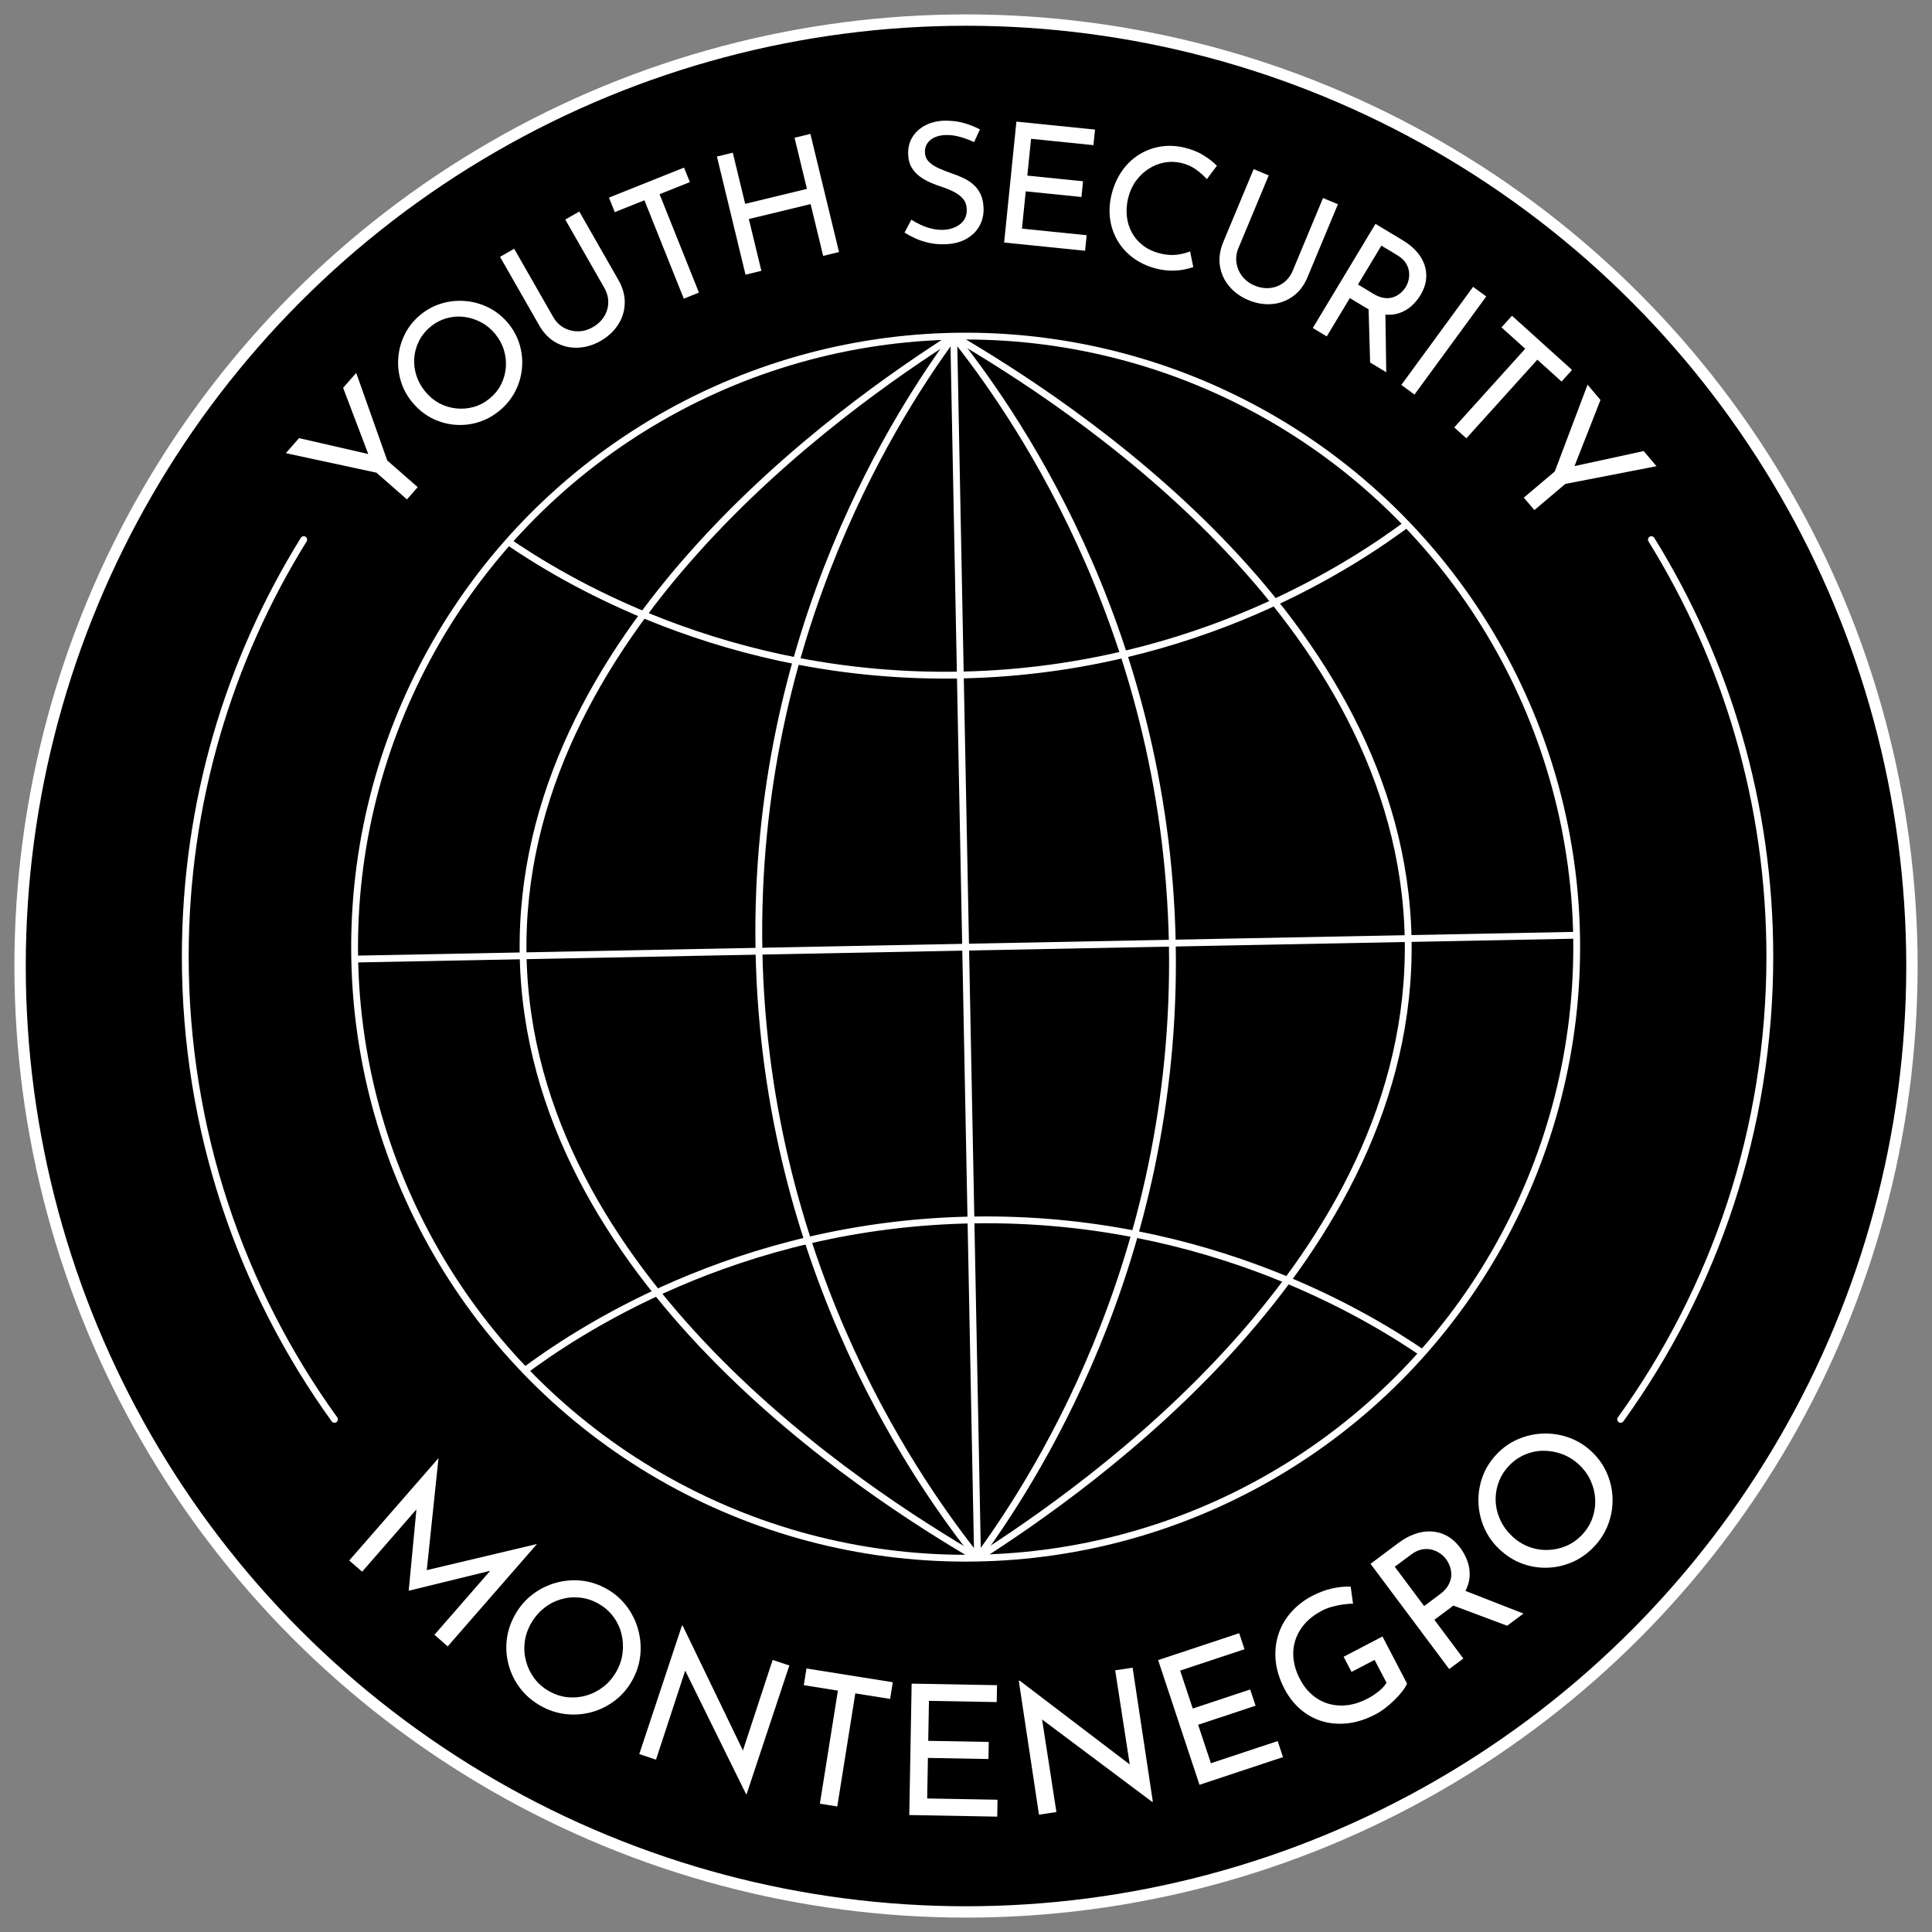
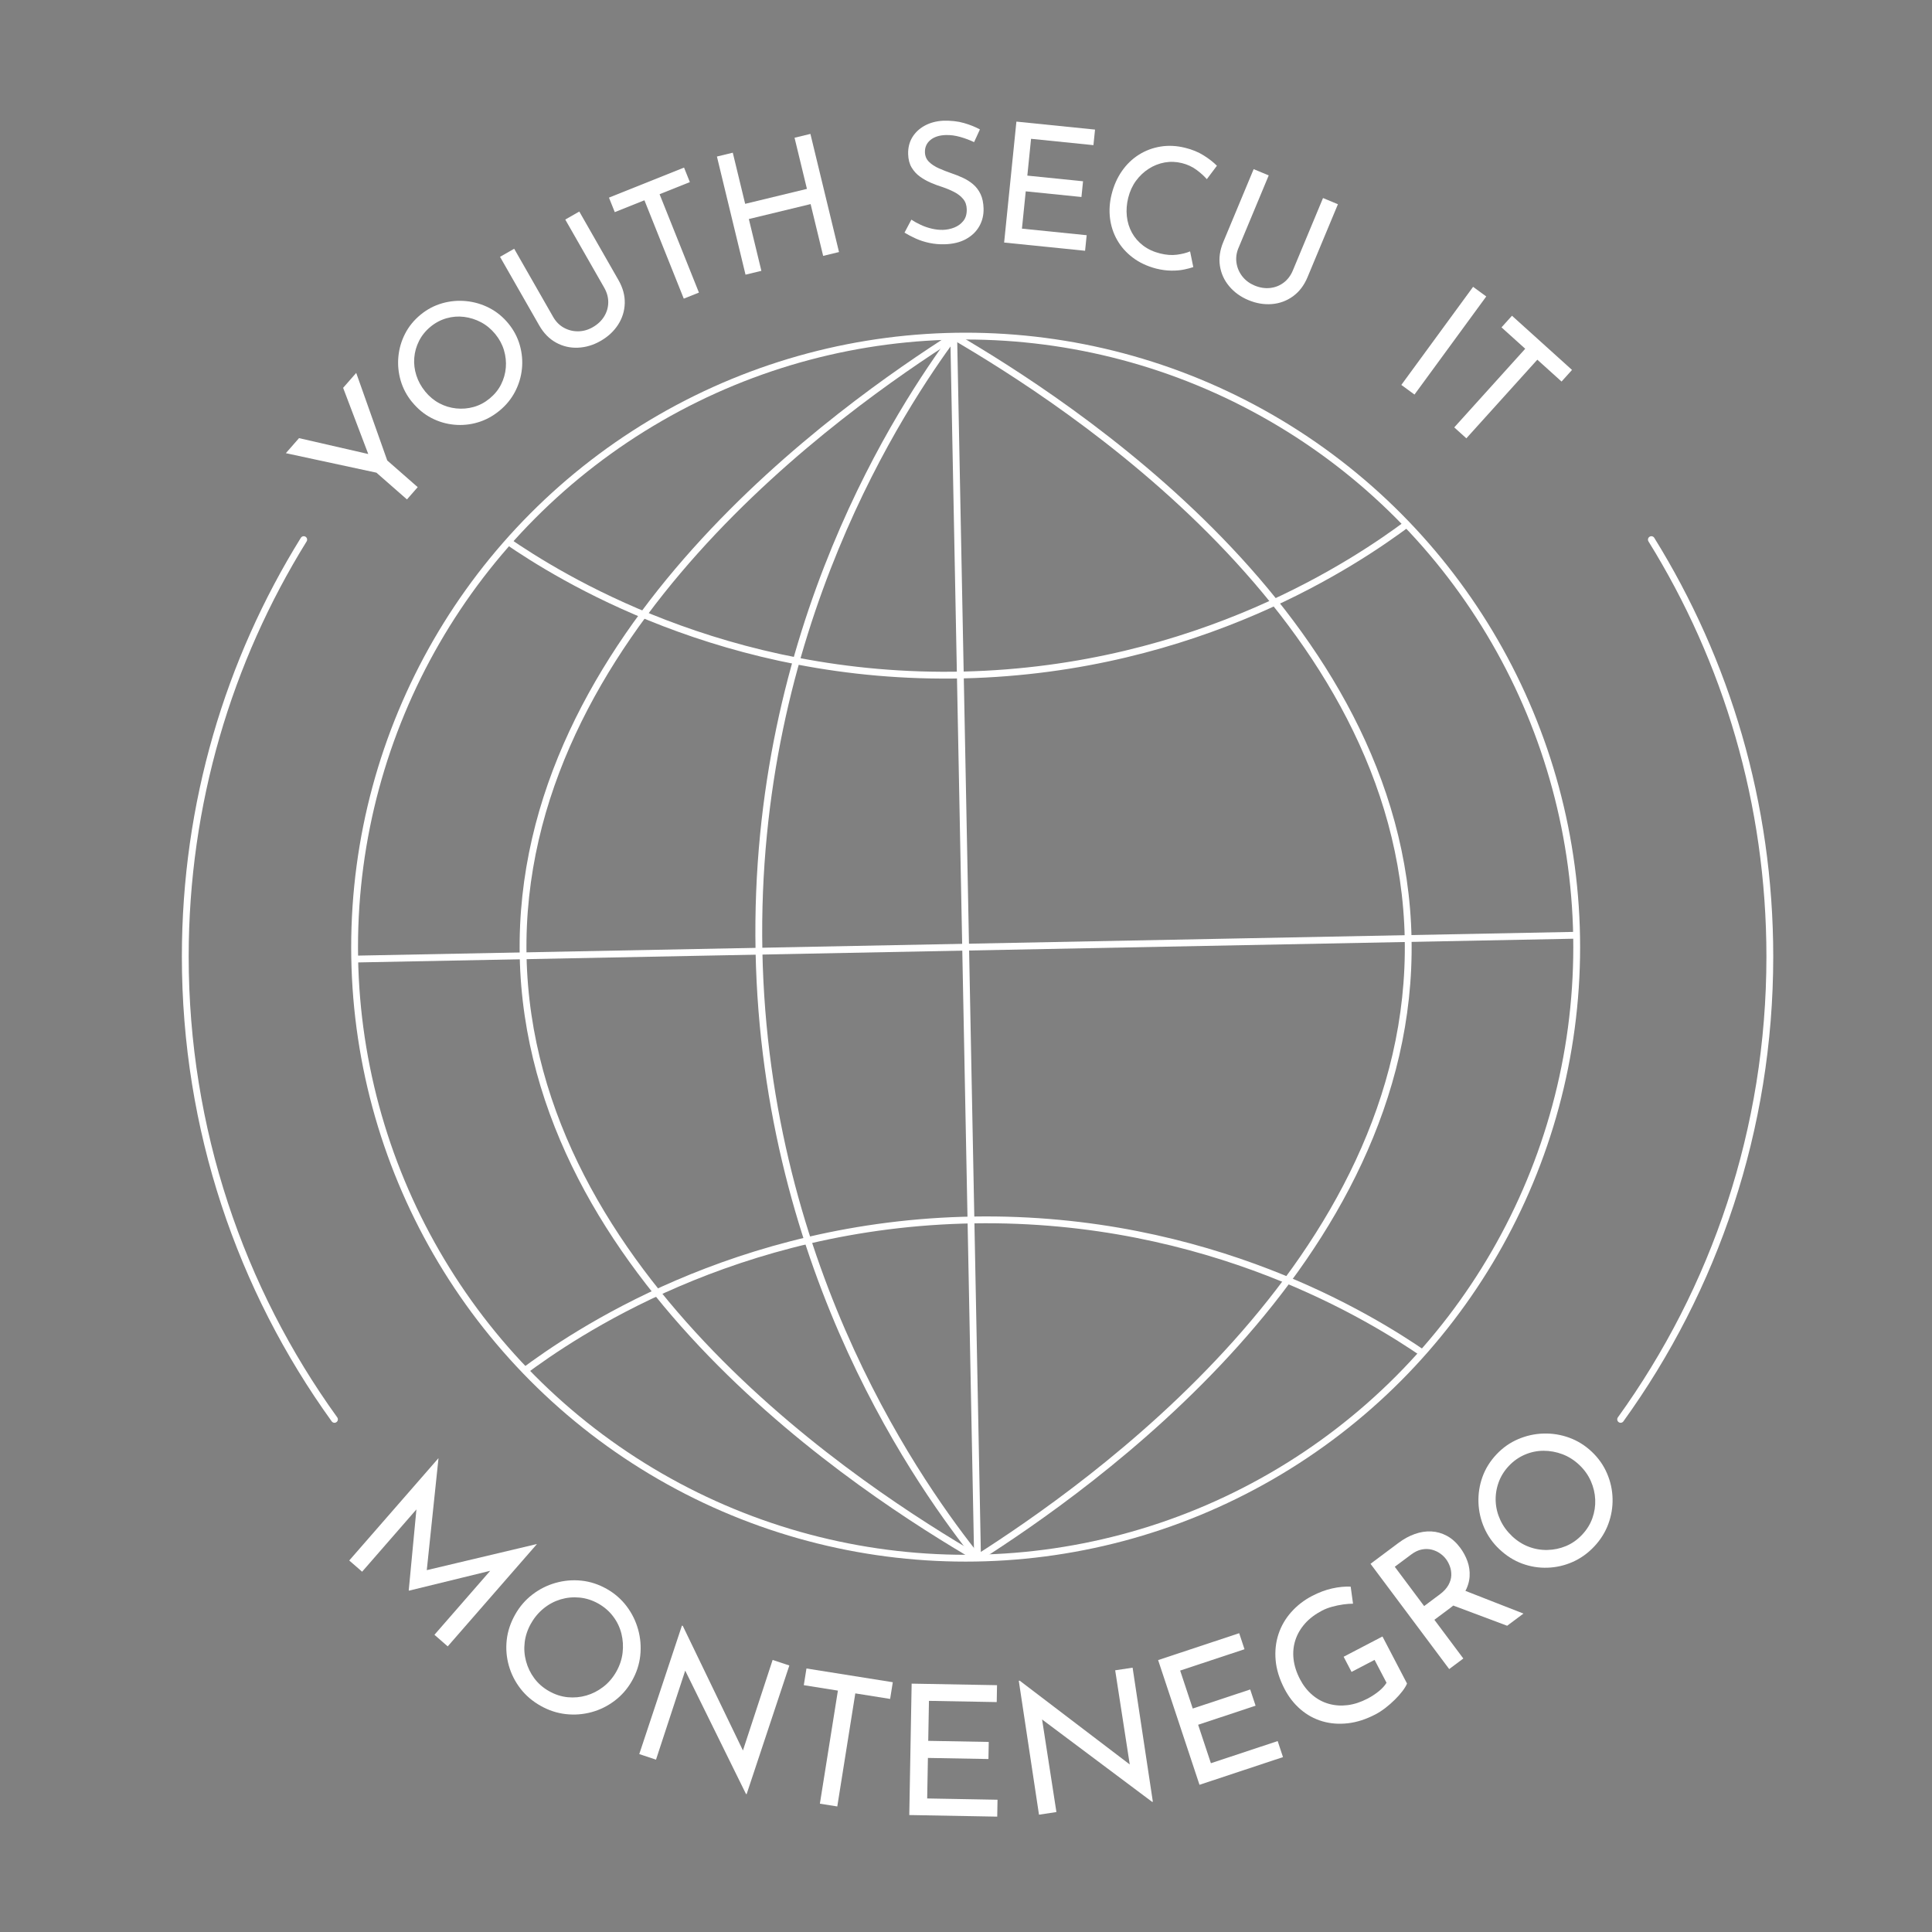
<svg xmlns="http://www.w3.org/2000/svg" version="1.1" viewBox="0 0 850.39 850.39">
  <rect x="0" y="0" width="850.39" height="850.39" fill="#808080" stroke="none" />
  <defs>
    <style>
      .st0, .st1, .st2 {
        stroke: #fff;
        stroke-miterlimit: 10;
      }

      .st0, .st2 {
        fill: none;
        stroke-width: 3px;
      }

      .st3 {
        fill: #fff;
      }

      .st1 {
        stroke-width: 5px;
      }

      .st2 {
        stroke-linecap: round;
      }
    </style>
  </defs>
  <g id="text">
    <g>
-       <circle class="st1" cx="425.2" cy="425.2" r="416.36" />
      <g>
        <path class="st3" d="M165.72,208.06l-39.9-8.59,5.8-6.62,32.69,7.5-1.35,1.77-11.93-31.41,5.76-6.57,13.66,38.54,13.41,11.75-4.73,5.4-13.41-11.75Z" />
        <path class="st3" d="M181.41,177c-2.35-2.86-4.03-6.01-5.04-9.46-1.01-3.45-1.35-6.95-1.02-10.51s1.31-6.93,2.94-10.12c1.63-3.19,3.91-5.99,6.84-8.4,2.86-2.35,6.02-4.02,9.48-5.01,3.46-.99,6.98-1.31,10.56-.96,3.58.35,6.97,1.35,10.17,2.99,3.2,1.65,6,3.92,8.38,6.81s4.07,6.08,5.06,9.54c.99,3.46,1.31,6.95.95,10.48-.36,3.52-1.37,6.88-3.03,10.06-1.66,3.18-3.94,5.97-6.84,8.35-2.94,2.41-6.11,4.13-9.52,5.14-3.41,1.02-6.88,1.36-10.41,1.03-3.52-.33-6.87-1.31-10.04-2.96-3.17-1.64-5.99-3.97-8.46-6.98ZM187.13,172.31c1.82,2.21,3.89,3.94,6.22,5.18,2.33,1.25,4.81,2,7.43,2.28,2.62.28,5.19.06,7.71-.64,2.52-.7,4.87-1.94,7.04-3.73s3.85-3.85,5.02-6.19c1.18-2.34,1.87-4.79,2.09-7.37.22-2.57-.06-5.14-.82-7.7-.76-2.56-2.04-4.93-3.83-7.11-1.82-2.21-3.91-3.94-6.27-5.19-2.37-1.25-4.85-2.03-7.45-2.36-2.6-.32-5.17-.12-7.73.61-2.56.73-4.91,1.97-7.04,3.73-2.17,1.79-3.86,3.87-5.06,6.26-1.2,2.39-1.9,4.88-2.1,7.47-.2,2.59.11,5.16.93,7.71.82,2.55,2.11,4.89,3.86,7.03Z" />
        <path class="st3" d="M243.48,139.5c1.2,2.1,2.77,3.69,4.72,4.76,1.95,1.07,4.04,1.6,6.27,1.57,2.23-.02,4.37-.62,6.43-1.8,2.18-1.25,3.86-2.83,5.04-4.76,1.17-1.92,1.77-3.98,1.79-6.18.02-2.2-.57-4.35-1.77-6.45l-17.15-30,6.17-3.53,17.26,30.2c1.93,3.38,2.85,6.78,2.75,10.19-.1,3.41-1.08,6.56-2.95,9.45s-4.44,5.26-7.69,7.12c-3.21,1.84-6.54,2.83-9.98,2.97-3.44.15-6.65-.6-9.64-2.25-2.99-1.65-5.45-4.16-7.38-7.54l-17.26-30.2,6.23-3.56,17.15,30Z" />
        <path class="st3" d="M268.04,86.99l33.05-13.22,2.56,6.39-13.33,5.33,17.32,43.29-6.67,2.67-17.32-43.29-13.05,5.22-2.56-6.39Z" />
        <path class="st3" d="M356.71,58.94l12.59,52-6.98,1.69-5.52-22.8-27.19,6.58,5.52,22.8-6.98,1.69-12.59-52,6.98-1.69,5.45,22.51,27.19-6.58-5.45-22.51,6.98-1.69Z" />
        <path class="st3" d="M428.76,62.56c-1.85-.88-3.87-1.64-6.06-2.27s-4.32-.91-6.39-.85c-2.86.08-5.12.81-6.79,2.19-1.66,1.38-2.46,3.18-2.4,5.4.05,1.68.64,3.08,1.79,4.21,1.14,1.13,2.6,2.09,4.38,2.87,1.77.79,3.66,1.52,5.65,2.21,1.64.55,3.29,1.2,4.94,1.97,1.65.77,3.15,1.72,4.49,2.87,1.34,1.15,2.42,2.57,3.23,4.28.81,1.7,1.26,3.81,1.33,6.33.08,2.86-.55,5.47-1.89,7.83-1.34,2.36-3.3,4.24-5.87,5.65-2.58,1.41-5.69,2.16-9.34,2.27-2.32.07-4.56-.13-6.72-.58-2.16-.46-4.17-1.1-6.02-1.94-1.85-.84-3.5-1.7-4.96-2.6l3.02-5.71c1.21.8,2.59,1.57,4.14,2.29,1.55.72,3.17,1.28,4.86,1.67,1.69.4,3.32.57,4.9.53,1.73-.05,3.39-.39,5-1.03,1.61-.64,2.94-1.61,3.99-2.93,1.05-1.31,1.54-3.03,1.48-5.15-.05-1.78-.57-3.27-1.57-4.47s-2.28-2.22-3.86-3.04c-1.58-.82-3.29-1.55-5.13-2.18-1.74-.54-3.48-1.18-5.2-1.92-1.72-.74-3.33-1.64-4.82-2.71s-2.71-2.4-3.67-4c-.96-1.6-1.47-3.56-1.54-5.88-.08-2.81.53-5.28,1.82-7.42,1.3-2.13,3.11-3.84,5.44-5.12,2.33-1.28,5.03-2.01,8.08-2.19,3.45-.1,6.51.23,9.17,1,2.66.76,5.02,1.71,7.08,2.83l-2.58,5.63Z" />
        <path class="st3" d="M447.39,53.53l34.6,3.51-.7,6.85-27.46-2.79-1.64,16.2,24.52,2.49-.7,6.92-24.52-2.49-1.67,16.42,28.49,2.89-.7,6.85-35.63-3.62,5.4-53.23Z" />
        <path class="st3" d="M525.25,117.56c-1.01.36-2.34.71-4,1.06-1.66.35-3.55.52-5.65.5-2.11-.01-4.36-.32-6.75-.91-3.96-1.04-7.39-2.65-10.27-4.84-2.89-2.19-5.17-4.77-6.85-7.72-1.68-2.96-2.73-6.15-3.15-9.59-.42-3.43-.19-6.92.69-10.46.96-3.88,2.47-7.3,4.53-10.27,2.06-2.97,4.55-5.38,7.47-7.22,2.92-1.84,6.12-3.04,9.59-3.6,3.47-.56,7.07-.38,10.81.55,3.11.77,5.83,1.89,8.16,3.36,2.33,1.47,4.27,2.98,5.81,4.53l-4.44,5.91c-1.19-1.36-2.7-2.73-4.55-4.1-1.85-1.37-3.99-2.36-6.43-2.97-2.54-.63-5.06-.72-7.56-.28-2.5.45-4.84,1.37-7.01,2.76-2.18,1.39-4.05,3.16-5.63,5.31-1.58,2.15-2.71,4.64-3.42,7.46-.69,2.78-.89,5.48-.61,8.12.28,2.64,1.03,5.06,2.24,7.26,1.21,2.21,2.86,4.1,4.95,5.69s4.6,2.75,7.53,3.47c2.63.65,5.08.83,7.34.53,2.26-.3,4.19-.79,5.78-1.46l1.41,6.91Z" />
        <path class="st3" d="M545.14,109.1c-.93,2.23-1.22,4.45-.88,6.65.34,2.2,1.2,4.17,2.58,5.93,1.38,1.75,3.17,3.08,5.35,3.99,2.32.97,4.6,1.33,6.84,1.09,2.24-.24,4.24-1.03,5.99-2.35,1.75-1.33,3.1-3.11,4.03-5.34l13.29-31.9,6.56,2.73-13.38,32.11c-1.5,3.6-3.63,6.4-6.39,8.4-2.76,2-5.85,3.15-9.28,3.43-3.43.28-6.88-.3-10.34-1.74-3.42-1.42-6.23-3.45-8.45-6.09-2.22-2.63-3.58-5.63-4.1-9-.52-3.37-.03-6.85,1.47-10.45l13.38-32.11,6.63,2.76-13.29,31.9Z" />
-         <path class="st3" d="M617.6,105.86c2.32,1.4,4.29,3,5.88,4.79s2.76,3.73,3.5,5.82c.73,2.08.98,4.26.73,6.53s-1.05,4.55-2.43,6.83c-1.09,1.82-2.43,3.43-4,4.85-1.57,1.42-3.39,2.47-5.44,3.16-2.06.69-4.33.88-6.82.56-2.49-.32-5.19-1.35-8.1-3.11l-6.78-4.08-10.15,16.87-6.15-3.7,27.59-45.84,12.17,7.33ZM604.38,129.26c1.82,1.09,3.49,1.73,5.03,1.9,1.53.18,2.9.03,4.1-.43,1.2-.46,2.24-1.09,3.12-1.88s1.6-1.66,2.16-2.59c.56-.93.97-1.97,1.24-3.14.27-1.16.31-2.39.14-3.67-.18-1.29-.66-2.54-1.45-3.77-.79-1.22-1.99-2.32-3.59-3.29l-7.1-4.27-10.3,17.12,6.66,4.01ZM609.79,137.35l.38,26.49-7.1-4.27-.75-26.45,7.47,4.24Z" />
        <path class="st3" d="M648.4,126.25l5.79,4.24-31.59,43.18-5.79-4.24,31.59-43.18Z" />
        <path class="st3" d="M665.52,138.98l26.42,23.85-4.61,5.11-10.66-9.62-31.24,34.61-5.33-4.81,31.24-34.61-10.44-9.42,4.61-5.11Z" />
-         <path class="st3" d="M684.36,207.51l14.42-38.18,5.69,6.72-12.26,31.22-1.55-1.6,32.83-7.13,5.64,6.67-40.14,7.79-13.62,11.52-4.64-5.48,13.62-11.52Z" />
      </g>
      <g>
        <path class="st3" d="M153.72,686.87l39.22-44.98.06.05-5.49,52.43-2-2.7,50.72-12.03.06.05-39.22,44.98-5.85-5.1,27.65-31.72-2.15,3.32-36.69,8.97-.12-.11,3.59-37.84,3.33-1.87-27.44,31.48-5.67-4.94Z" />
        <path class="st3" d="M226.78,710.61c1.97-3.48,4.49-6.4,7.58-8.77,3.08-2.36,6.48-4.07,10.2-5.12,3.72-1.05,7.5-1.38,11.35-.98,3.85.4,7.56,1.61,11.14,3.63,3.48,1.97,6.4,4.51,8.75,7.61,2.35,3.1,4.04,6.53,5.08,10.27,1.04,3.74,1.35,7.55.94,11.42-.41,3.87-1.62,7.57-3.61,11.1-1.99,3.53-4.54,6.47-7.65,8.82-3.11,2.35-6.5,4.03-10.2,5.03-3.69,1.01-7.47,1.29-11.33.86-3.86-.44-7.55-1.65-11.08-3.65-3.58-2.02-6.54-4.55-8.89-7.6-2.35-3.05-4.05-6.41-5.09-10.09-1.04-3.68-1.35-7.44-.93-11.28.42-3.83,1.67-7.59,3.74-11.25ZM233.75,714.54c-1.52,2.69-2.46,5.46-2.8,8.29-.35,2.84-.15,5.63.59,8.38.74,2.75,1.96,5.26,3.65,7.53,1.69,2.27,3.85,4.16,6.5,5.65,2.65,1.5,5.38,2.38,8.19,2.66,2.82.27,5.56.02,8.24-.76,2.68-.78,5.16-2.06,7.45-3.83,2.29-1.77,4.18-3.98,5.68-6.62,1.52-2.69,2.45-5.47,2.79-8.35.34-2.87.16-5.68-.52-8.43-.69-2.75-1.89-5.27-3.63-7.56-1.73-2.3-3.9-4.18-6.5-5.65-2.65-1.5-5.41-2.38-8.28-2.66-2.88-.28-5.66-.01-8.35.79-2.69.81-5.17,2.12-7.42,3.94-2.25,1.82-4.12,4.03-5.58,6.63Z" />
        <path class="st3" d="M328.34,789.61l-28.15-57.14,1.95,1.24-13.39,40.82-7.37-2.45,18.78-56.56.38.13,27.57,57.12-1.54-.93,13.51-41.2,7.36,2.44-18.81,56.64-.3-.1Z" />
        <path class="st3" d="M354.97,734.4l38,6.05-1.17,7.35-15.33-2.44-7.93,49.77-7.66-1.22,7.93-49.77-15.01-2.39,1.17-7.35Z" />
        <path class="st3" d="M401.26,741.07l37.59.68-.13,7.44-29.83-.54-.32,17.6,26.64.48-.14,7.52-26.64-.48-.32,17.84,30.96.56-.13,7.44-38.71-.7,1.04-57.83Z" />
        <path class="st3" d="M507.11,793.1l-50.99-38.18,2.3.22,6.57,42.45-7.67,1.16-8.89-58.93.4-.06,50.46,38.42-1.8-.13-6.63-42.85,7.67-1.16,8.91,59.01-.32.05Z" />
        <path class="st3" d="M509.75,730.71l35.69-11.84,2.34,7.06-28.32,9.39,5.54,16.71,25.29-8.39,2.37,7.14-25.29,8.39,5.62,16.93,29.39-9.75,2.34,7.06-36.75,12.19-18.21-54.9Z" />
        <path class="st3" d="M619.31,741.03c-.39.99-1.07,2.11-2.03,3.36s-2.1,2.53-3.39,3.8c-1.29,1.28-2.66,2.47-4.12,3.6-1.46,1.12-2.92,2.07-4.39,2.83-4.11,2.15-8.16,3.45-12.13,3.9-3.98.45-7.73.15-11.25-.89-3.53-1.05-6.71-2.79-9.54-5.22-2.83-2.43-5.18-5.42-7.03-8.96-2.27-4.35-3.58-8.57-3.94-12.65-.36-4.08.06-7.93,1.25-11.53,1.19-3.6,3.07-6.83,5.63-9.71,2.56-2.87,5.59-5.22,9.09-7.05,3.02-1.58,5.99-2.69,8.9-3.34,2.91-.65,5.63-.91,8.16-.79l1.03,7.5c-1.26,0-2.72.11-4.38.34-1.65.23-3.29.58-4.92,1.03-1.63.46-3.05,1.01-4.28,1.65-3.07,1.61-5.59,3.5-7.54,5.7-1.95,2.19-3.37,4.62-4.24,7.27-.87,2.65-1.15,5.44-.82,8.37.33,2.93,1.28,5.91,2.86,8.93,1.43,2.74,3.23,5.04,5.4,6.88,2.17,1.85,4.58,3.15,7.23,3.9,2.65.75,5.41.95,8.29.59,2.88-.36,5.81-1.32,8.79-2.87,1.7-.89,3.32-1.94,4.85-3.16,1.53-1.22,2.7-2.49,3.51-3.82l-5.26-10.07-10.14,5.29-3.48-6.67,17.09-8.92,10.81,20.71Z" />
        <path class="st3" d="M615.56,679.13c2.35-1.76,4.75-3.07,7.2-3.93,2.45-.87,4.87-1.24,7.25-1.12,2.38.12,4.66.76,6.84,1.93s4.12,2.91,5.85,5.22c1.37,1.84,2.45,3.83,3.22,5.98.77,2.15,1.09,4.4.94,6.74-.15,2.34-.89,4.69-2.22,7.05-1.33,2.36-3.47,4.64-6.42,6.85l-6.86,5.12,12.74,17.04-6.22,4.65-34.63-46.33,12.3-9.2ZM633.59,701.91c1.84-1.37,3.16-2.79,3.96-4.26.8-1.46,1.22-2.89,1.25-4.28.03-1.39-.17-2.68-.61-3.89-.44-1.21-1-2.28-1.71-3.22-.7-.94-1.58-1.78-2.64-2.52-1.05-.74-2.26-1.29-3.62-1.64s-2.81-.38-4.36-.09c-1.55.29-3.13,1.04-4.76,2.26l-7.18,5.36,12.93,17.3,6.73-5.03ZM643.9,699.8l26.67,10.43-7.18,5.36-26.78-10.04,7.29-5.75Z" />
        <path class="st3" d="M659.97,681.91c-2.91-2.75-5.14-5.9-6.69-9.46-1.55-3.56-2.39-7.27-2.52-11.13s.46-7.61,1.77-11.26c1.31-3.64,3.38-6.95,6.2-9.94,2.75-2.91,5.91-5.13,9.49-6.66,3.58-1.53,7.31-2.36,11.19-2.47,3.88-.11,7.65.5,11.31,1.83,3.66,1.33,6.96,3.39,9.91,6.17,2.95,2.78,5.19,5.97,6.72,9.54,1.54,3.58,2.35,7.28,2.44,11.11.09,3.83-.54,7.56-1.89,11.2-1.35,3.64-3.42,6.94-6.2,9.88-2.82,2.99-5.99,5.25-9.51,6.8-3.52,1.55-7.19,2.39-11.02,2.52-3.83.13-7.55-.47-11.17-1.8-3.62-1.33-6.96-3.44-10.03-6.34ZM665.47,676.09c2.25,2.12,4.71,3.7,7.38,4.71,2.67,1.02,5.43,1.5,8.28,1.43,2.85-.06,5.57-.64,8.18-1.73,2.61-1.09,4.96-2.74,7.05-4.95,2.09-2.21,3.6-4.65,4.55-7.32.94-2.67,1.36-5.39,1.24-8.18-.12-2.79-.76-5.5-1.93-8.15-1.17-2.65-2.86-5.01-5.07-7.1-2.25-2.12-4.73-3.69-7.43-4.71-2.71-1.02-5.48-1.52-8.3-1.52-2.83,0-5.57.57-8.21,1.7-2.65,1.13-5,2.78-7.05,4.95-2.09,2.21-3.61,4.68-4.57,7.4-.96,2.72-1.37,5.49-1.24,8.3.14,2.81.82,5.52,2.04,8.15,1.22,2.63,2.92,4.96,5.09,7.01Z" />
      </g>
      <g>
        <circle class="st0" cx="425.04" cy="416.9" r="268.96" />
        <line class="st0" x1="430.28" y1="685.81" x2="419.79" y2="147.99" />
        <path class="st0" d="M430.28,685.81c-23.11-29.06-93.43-124.98-96.21-267.14-2.77-142.15,63.76-240.75,85.72-270.69" />
-         <path class="st0" d="M430.28,685.81c21.96-29.94,88.49-128.53,85.72-270.69-2.77-142.15-73.1-238.08-96.21-267.14" />
        <path class="st0" d="M430.28,685.81c-48.83-28.56-197.25-122.96-200.02-265.11-2.77-142.15,141.85-242.27,189.53-272.71" />
        <path class="st0" d="M430.28,685.81c47.68-30.44,192.3-130.56,189.53-272.71-2.77-142.15-151.19-236.56-200.02-265.11" />
        <path class="st0" d="M223.22,238.09c22.25,15.27,95.53,61.49,200.91,59,103.62-2.45,173.77-50.47,195.59-66.74" />
        <path class="st0" d="M230.35,603.76c21.64-16.12,93.06-65.17,198.46-66.79,103.64-1.6,175.6,43.66,198.05,59.06" />
        <line class="st0" x1="156.12" y1="422.15" x2="693.79" y2="411.66" />
      </g>
    </g>
  </g>
  <g id="viiva">
    <g>
      <path class="st2" d="M133.69,237.52c-33.06,53.3-52.14,116.18-52.14,183.51,0,76.05,24.35,146.42,65.67,203.72" />
      <path class="st2" d="M726.87,237.52c33.06,53.3,52.14,116.18,52.14,183.51,0,76.05-24.35,146.42-65.67,203.72" />
    </g>
  </g>
</svg>